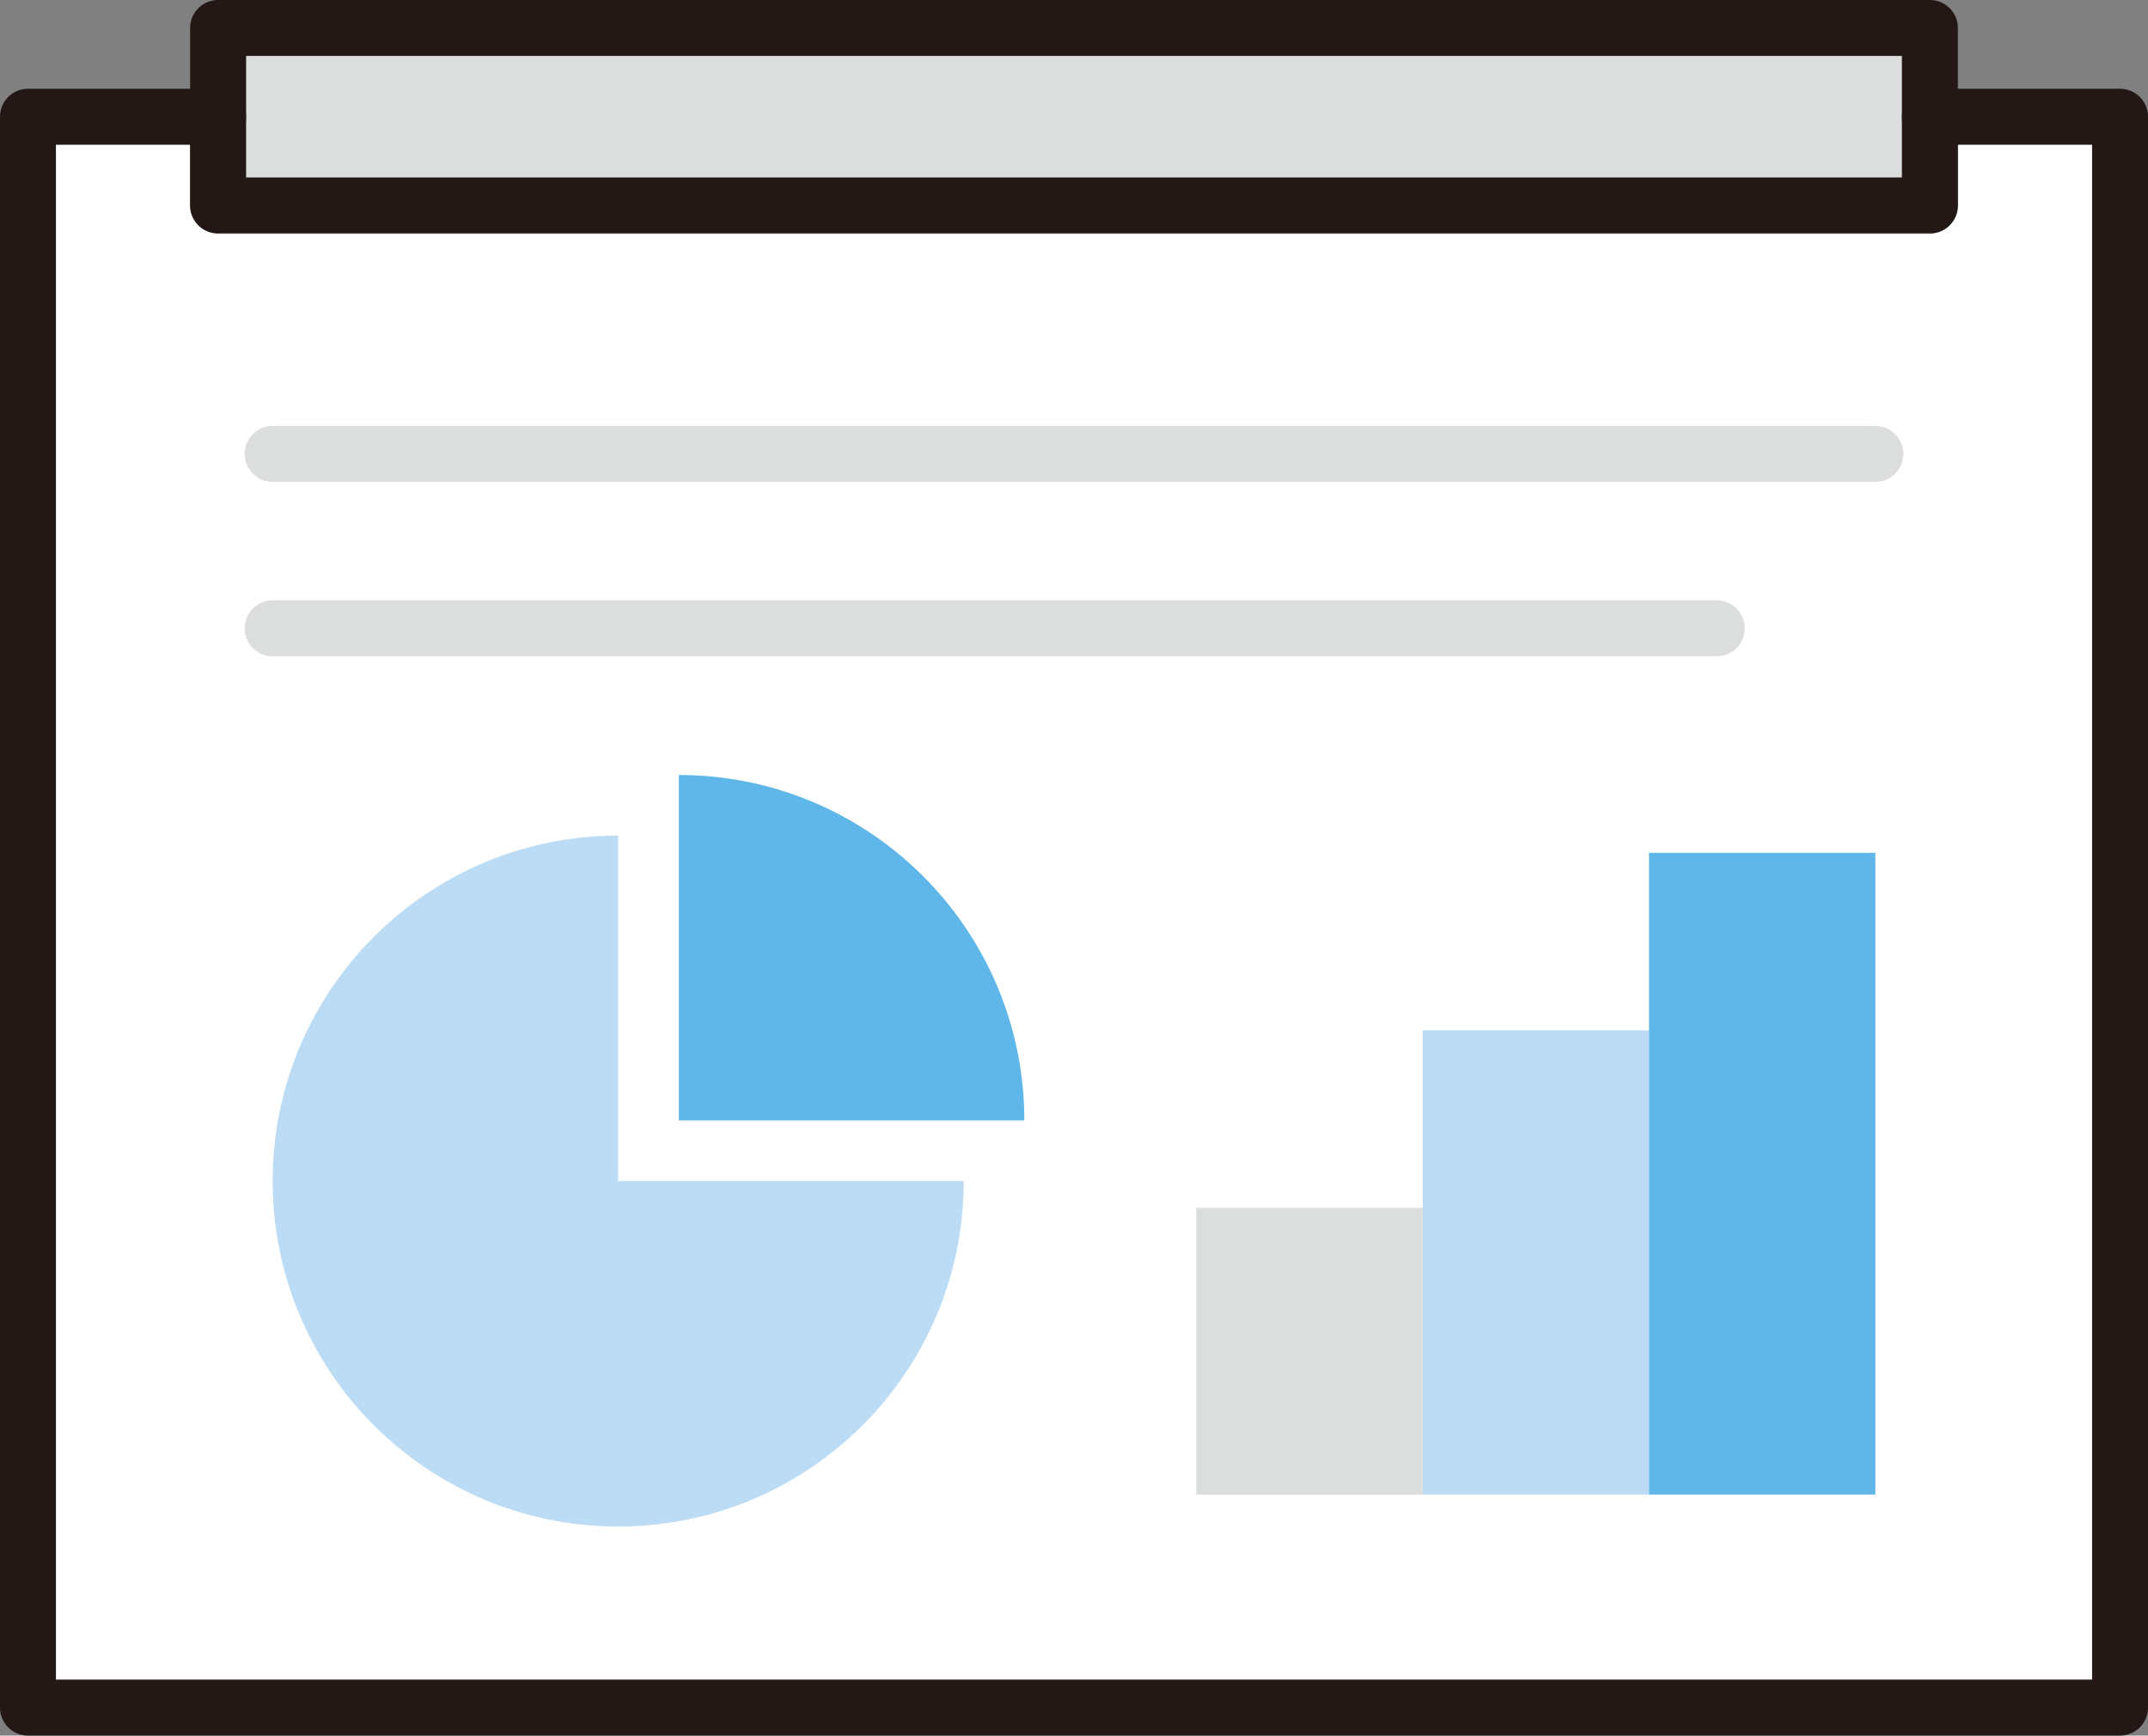
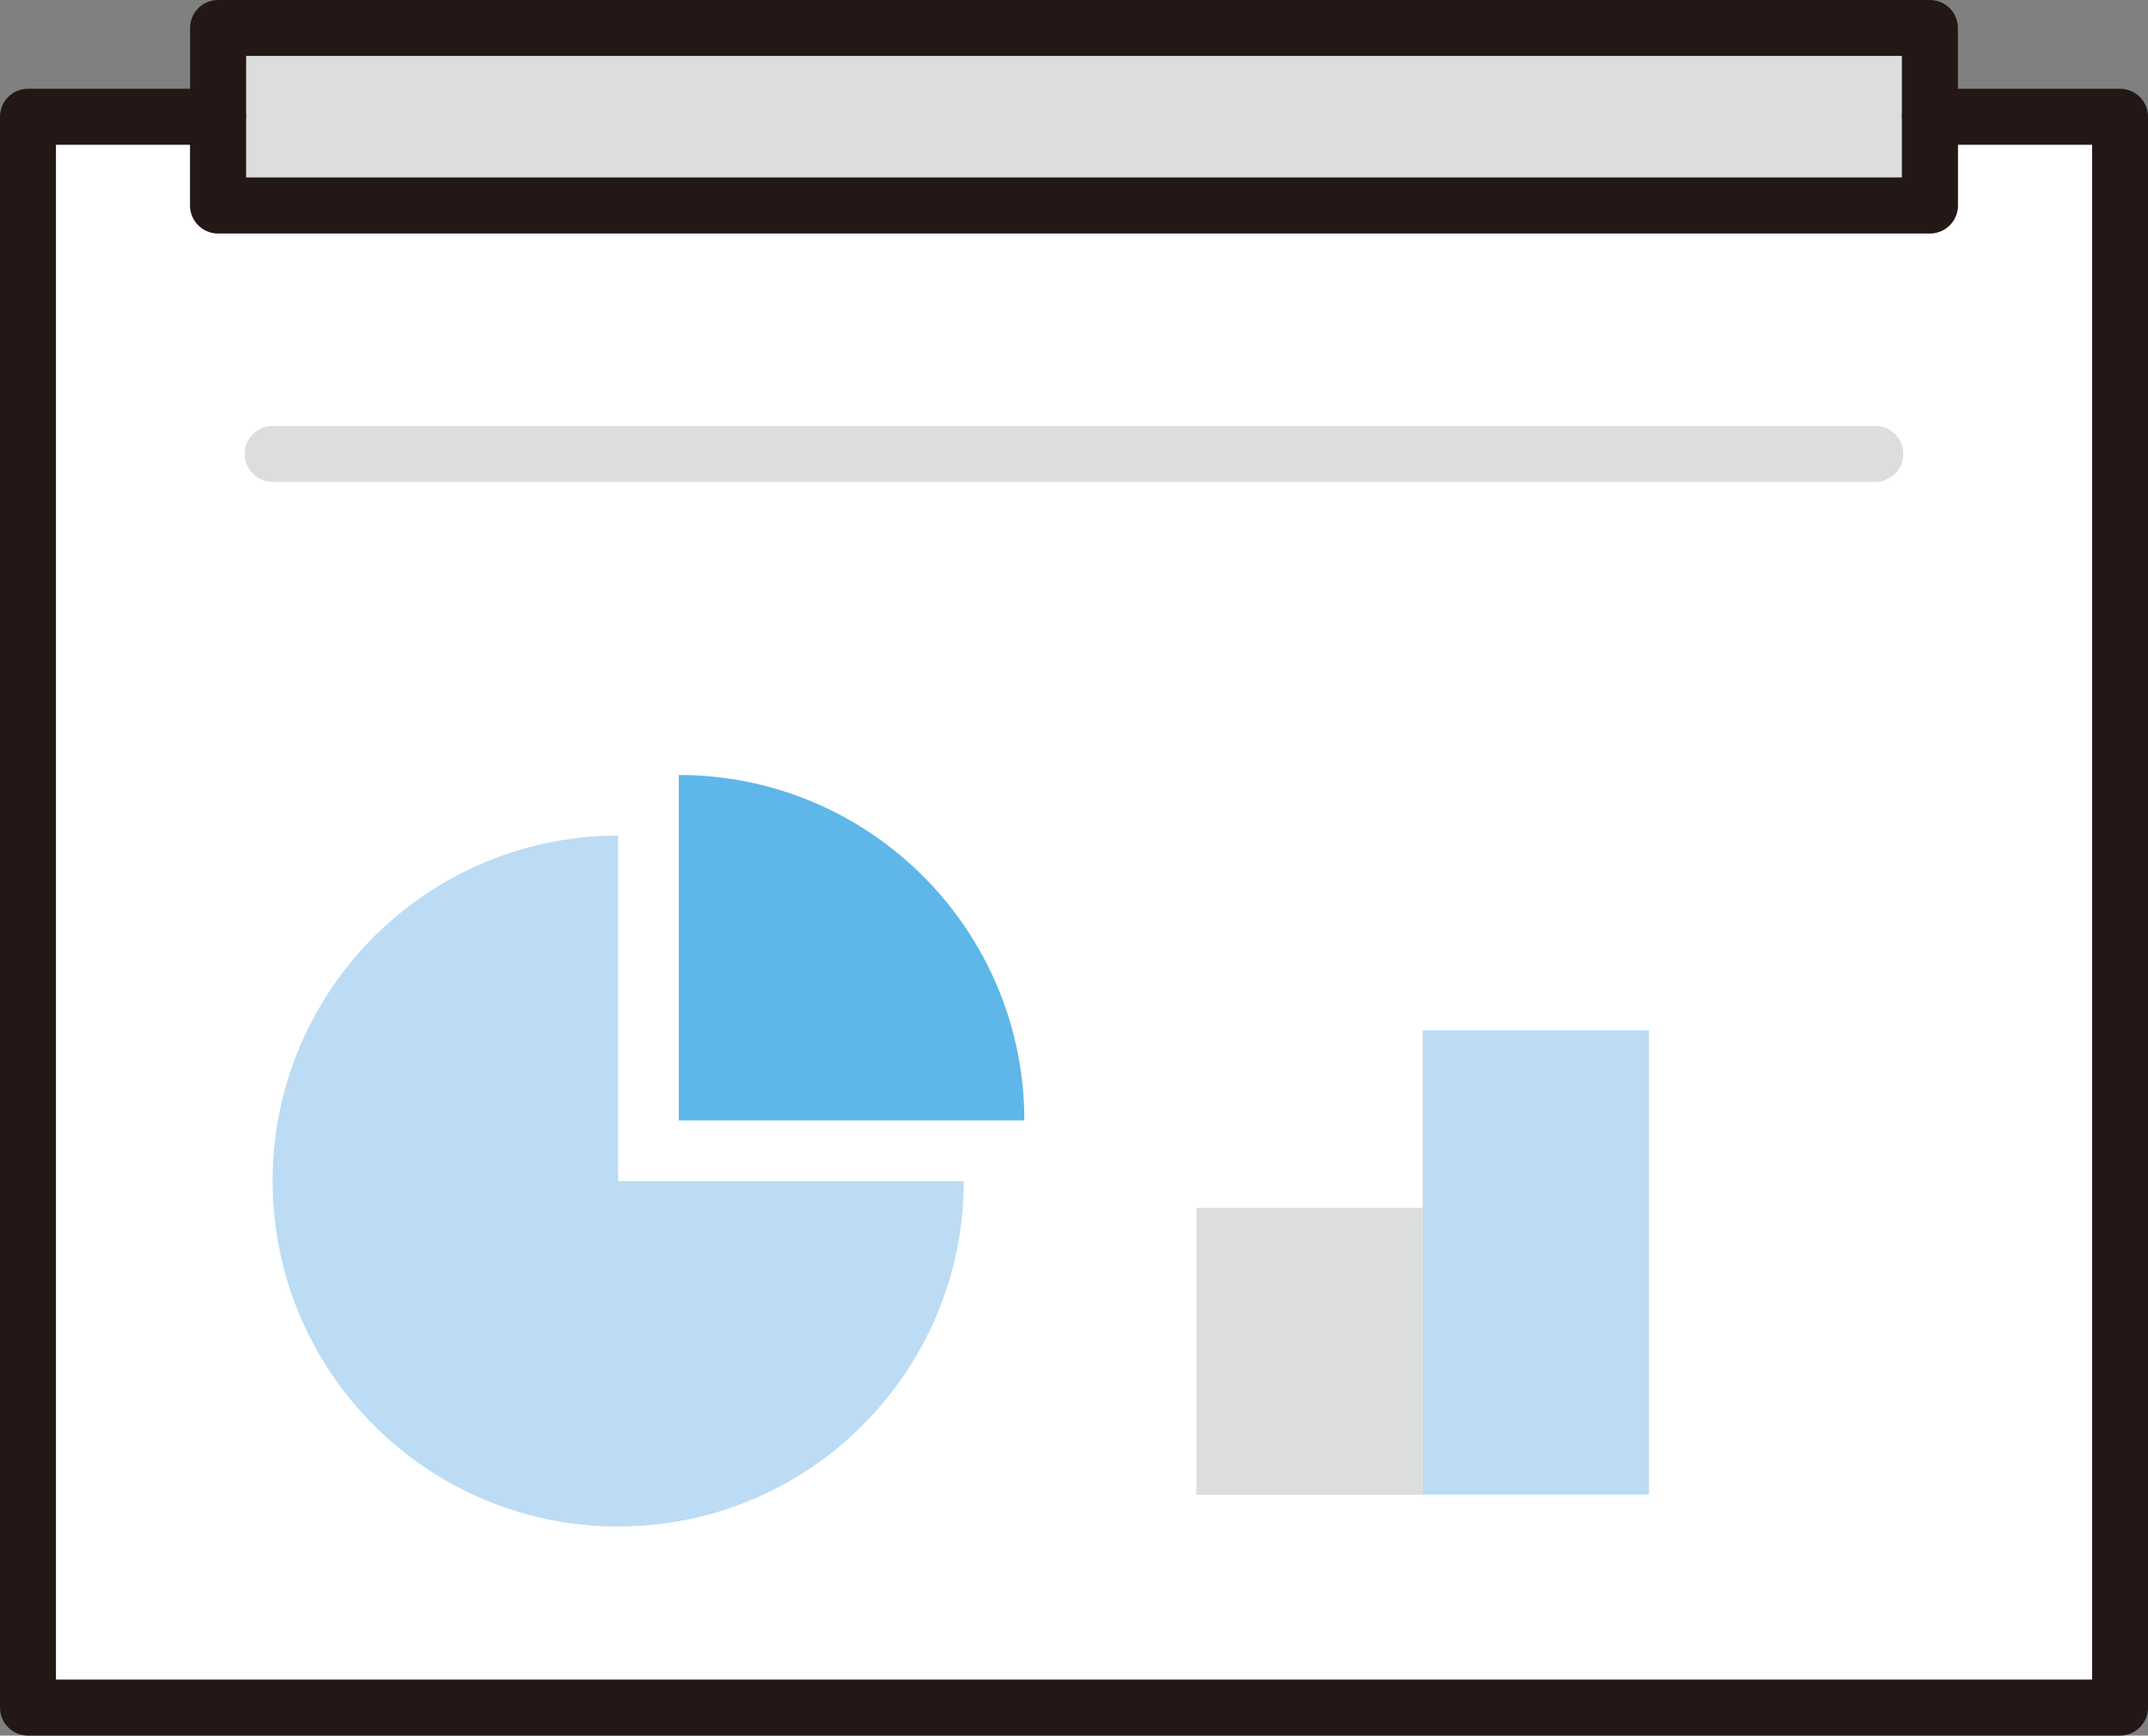
<svg xmlns="http://www.w3.org/2000/svg" id="_レイヤー_2" data-name="レイヤー 2" viewBox="0 0 96.04 77.62">
  <rect x="0" y="0" width="96.04" height="77.62" fill="#808080" stroke="none" />
  <defs>
    <style>
      .cls-1 {
        fill: #bbdcf4;
      }

      .cls-2 {
        fill: #fff;
      }

      .cls-3 {
        fill: #dcdddd;
      }

      .cls-4 {
        stroke: #dcdddd;
      }

      .cls-4, .cls-5 {
        fill: none;
        stroke-linecap: round;
        stroke-linejoin: round;
        stroke-width: 2.5px;
      }

      .cls-5 {
        stroke: #231815;
      }

      .cls-6 {
        fill: #5eb7e8;
      }
    </style>
  </defs>
  <g id="_レイヤー_1-2" data-name="レイヤー 1">
    <g>
      <rect class="cls-3" x="11" y="2.5" width="74.04" height="5.44" />
      <path class="cls-2" d="M93.54,75.12H2.5V6.47h6v2.72c0,.69,.56,1.25,1.25,1.25H86.29c.69,0,1.25-.56,1.25-1.25v-2.72h6.01V75.12Z" />
      <g>
        <polyline class="cls-5" points="86.29 5.22 94.79 5.22 94.79 76.37 1.25 76.37 1.25 5.22 9.75 5.22" />
        <rect class="cls-5" x="9.75" y="1.25" width="76.54" height="7.94" />
        <line class="cls-4" x1="12.19" y1="20.3" x2="83.85" y2="20.3" />
-         <line class="cls-4" x1="12.19" y1="28.1" x2="76.76" y2="28.1" />
        <g>
          <rect class="cls-1" x="63.61" y="46.08" width="10.12" height="20.76" />
-           <rect class="cls-6" x="73.73" y="38.14" width="10.12" height="28.7" />
          <rect class="cls-3" x="53.49" y="54.02" width="10.12" height="12.83" />
        </g>
        <path class="cls-1" d="M27.64,37.37c-8.53,0-15.45,6.92-15.45,15.45s6.92,15.45,15.45,15.45,15.45-6.92,15.45-15.45h-15.45v-15.45Z" />
        <path class="cls-6" d="M30.35,34.66v15.45h15.45c0-8.53-6.92-15.45-15.45-15.45Z" />
      </g>
    </g>
  </g>
</svg>